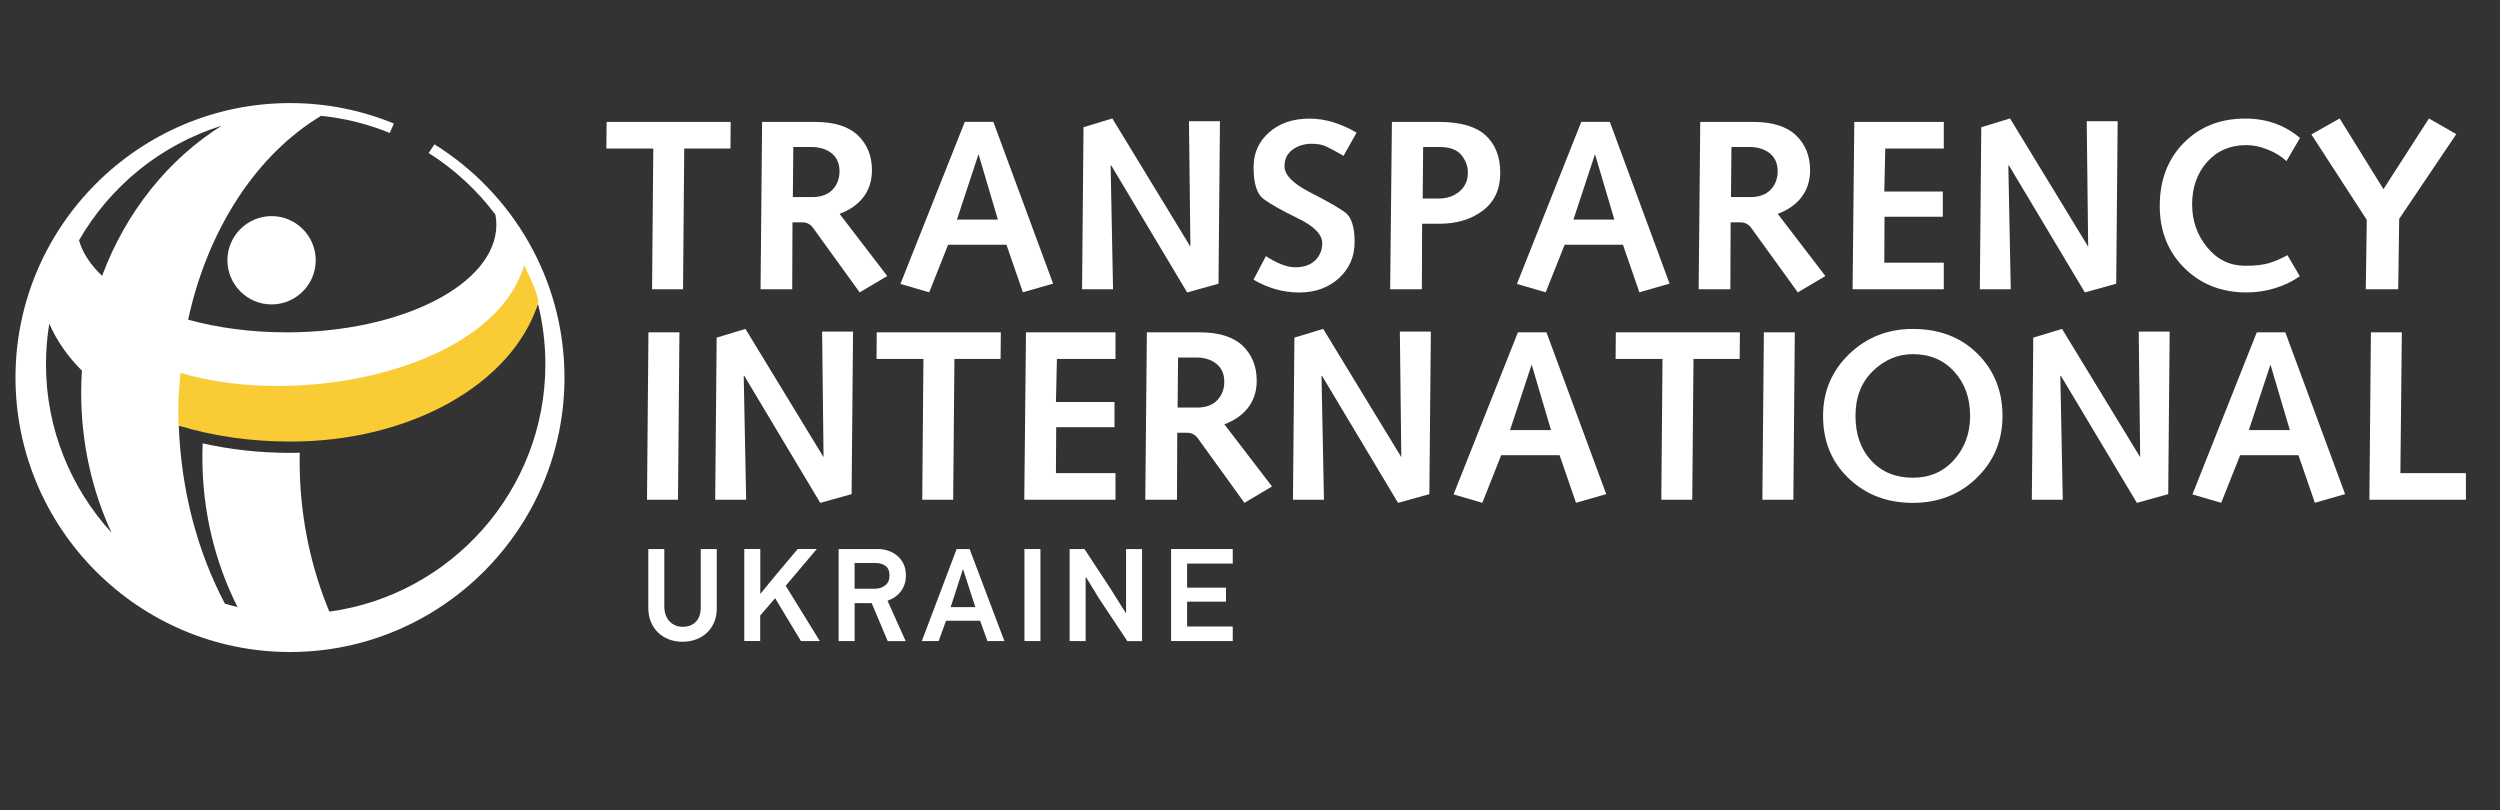
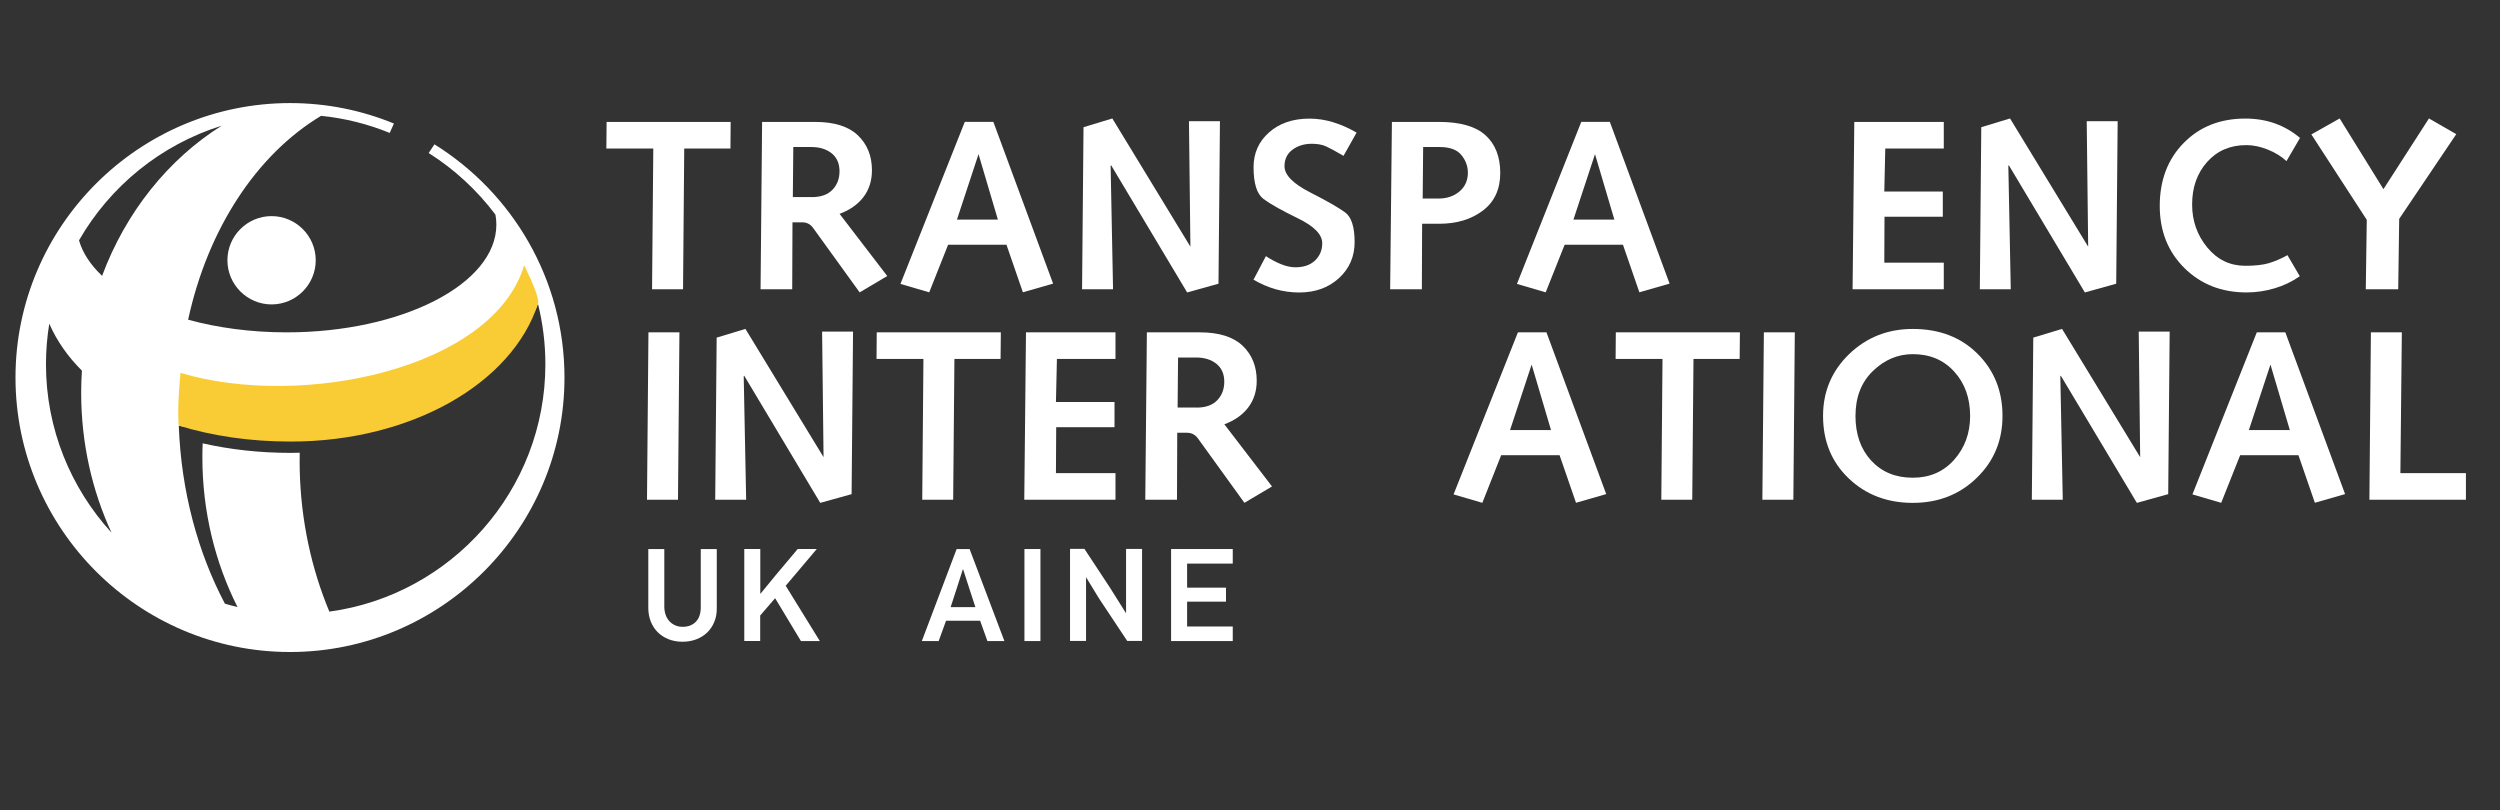
<svg xmlns="http://www.w3.org/2000/svg" id="Layer_1" x="0px" y="0px" viewBox="0 0 484.12 156.88" style="enable-background:new 0 0 484.12 156.88;" xml:space="preserve">
  <rect x="0" y="0" width="484.12" height="156.88" fill="#333333" stroke="none" />
  <style type="text/css"> .st0{fill:#D80F16;} .st1{fill:none;stroke:#000000;stroke-miterlimit:10;} .st2{fill:#FFFFFF;} .st3{fill-rule:evenodd;clip-rule:evenodd;fill:#FFFFFF;} .st4{fill-rule:evenodd;clip-rule:evenodd;fill:#F9CB35;} </style>
  <g>
    <path class="st0" d="M1004.44,372.93c-0.21,1.07-0.28,2.1-1,2.27C1002.41,375.41,1003.02,374.41,1004.44,372.93z" />
  </g>
  <path class="st1" d="M1388.74-226.65c-5.05-11.58-9.75-23.35-14.1-35.29" />
  <g id="Логотип_ТІ_7_">
    <g>
      <g>
        <polygon class="st2" points="126.51,28.76 117.42,28.76 117.47,23.61 141.49,23.61 141.45,28.76 132.5,28.76 132.27,56.02 126.27,56.02 " />
      </g>
      <g>
        <path class="st2" d="M157.23,38.17c1.75,0,3.07-0.48,3.98-1.43c0.91-0.95,1.36-2.15,1.36-3.58c0-1.5-0.51-2.65-1.52-3.47 c-1.01-0.81-2.33-1.22-3.96-1.22h-3.47l-0.09,9.69h3.7V38.17z M147.58,23.61h10.26c3.72,0,6.48,0.87,8.29,2.6 s2.72,3.99,2.72,6.77c0,2.03-0.56,3.76-1.66,5.2c-1.11,1.44-2.65,2.51-4.61,3.23l9.23,12.04l-5.34,3.17l-8.99-12.45 c-0.53-0.75-1.25-1.12-2.15-1.12h-1.87l-0.05,12.97h-6.13L147.58,23.61z" />
      </g>
      <g>
        <path class="st2" d="M189.49,29.85l-4.18,12.68h7.93L189.49,29.85z M179.94,56.61l-5.57-1.63l12.46-31.38h5.53l11.57,31.32 l-5.85,1.68l-3.18-9.21h-11.3L179.94,56.61z" />
      </g>
      <g>
        <polygon class="st2" points="209.82,24.63 215.4,22.94 230.52,47.77 230.24,23.47 236.24,23.47 235.96,54.94 229.89,56.63 215.16,31.99 215.07,32.12 215.54,56.01 209.54,56.01 " />
      </g>
      <g>
        <path class="st2" d="M245.14,49.6c0.91,0.61,1.87,1.12,2.88,1.54c1.01,0.41,1.96,0.62,2.83,0.62c1.62,0,2.89-0.44,3.82-1.33 c0.92-0.89,1.38-2,1.38-3.34c0-1.68-1.57-3.29-4.71-4.81c-3.14-1.53-5.35-2.77-6.65-3.74c-1.3-0.97-1.94-3.02-1.94-6.17 c0-2.71,1-4.96,3-6.73c2-1.78,4.61-2.67,7.82-2.67c1.53,0,3.06,0.23,4.59,0.7c1.53,0.47,3.04,1.14,4.54,2.01l-2.53,4.5 c-1.5-0.88-2.62-1.49-3.37-1.83s-1.67-0.51-2.76-0.51c-1.47,0-2.72,0.38-3.75,1.15c-1.03,0.76-1.55,1.83-1.55,3.2 c0,1.68,1.65,3.37,4.94,5.05s5.56,2.98,6.79,3.88s1.85,2.82,1.85,5.75c0,2.81-1.01,5.13-3.03,6.99 c-2.02,1.85-4.59,2.78-7.72,2.78c-3.07,0-6.01-0.83-8.83-2.48L245.14,49.6z" />
      </g>
      <g>
        <path class="st2" d="M278.53,38.45c1.65,0,3.02-0.46,4.1-1.38c1.08-0.92,1.62-2.13,1.62-3.63c0-1.25-0.42-2.39-1.26-3.42 s-2.25-1.55-4.22-1.55h-3.18l-0.09,9.98C275.5,38.45,278.53,38.45,278.53,38.45z M269.54,23.61h9.13c4.09,0,7.09,0.86,8.99,2.58 s2.86,4.15,2.86,7.31c0,3.15-1.12,5.58-3.37,7.28c-2.25,1.7-5.06,2.55-8.43,2.55h-3.33l-0.05,12.69h-6.14L269.54,23.61z" />
      </g>
      <g>
        <path class="st2" d="M308.87,29.85l-4.18,12.68h7.93L308.87,29.85z M299.32,56.61l-5.57-1.63l12.46-31.38h5.53l11.57,31.32 l-5.85,1.68l-3.18-9.21h-11.29L299.32,56.61z" />
      </g>
      <g>
-         <path class="st2" d="M338.9,38.17c1.75,0,3.07-0.48,3.98-1.43s1.36-2.15,1.36-3.58c0-1.5-0.51-2.65-1.52-3.47 c-1.01-0.81-2.33-1.22-3.96-1.22h-3.47l-0.09,9.69h3.7V38.17z M329.25,23.61h10.26c3.71,0,6.48,0.87,8.29,2.6 s2.72,3.99,2.72,6.77c0,2.03-0.56,3.76-1.66,5.2c-1.11,1.44-2.65,2.51-4.61,3.23l9.23,12.04l-5.34,3.17l-8.99-12.45 c-0.53-0.75-1.25-1.12-2.15-1.12h-1.87l-0.05,12.97h-6.14L329.25,23.61z" />
-       </g>
+         </g>
      <g>
        <polygon class="st2" points="359.08,23.61 376.41,23.61 376.41,28.76 365.08,28.76 364.89,37.09 376.22,37.09 376.22,41.97 364.93,41.97 364.89,50.86 376.41,50.86 376.41,56.02 358.75,56.02 " />
      </g>
      <g>
        <polygon class="st2" points="383.67,24.63 389.24,22.94 404.37,47.77 404.09,23.47 410.08,23.47 409.8,54.94 403.73,56.63 389,31.99 388.91,32.12 389.38,56.01 383.39,56.01 " />
      </g>
      <g>
        <path class="st2" d="M445.35,53.49c-1.47,1.03-3.09,1.81-4.87,2.34s-3.59,0.8-5.43,0.8c-4.84,0-8.85-1.57-12.04-4.72 c-3.18-3.15-4.78-7.16-4.78-12.02c0-4.99,1.55-9.06,4.64-12.21c3.09-3.15,7.07-4.72,11.94-4.72c4.09,0,7.62,1.25,10.58,3.75 l-2.62,4.49c-0.97-0.91-2.17-1.65-3.61-2.23c-1.44-0.58-2.83-0.87-4.17-0.87c-3.12,0-5.65,1.09-7.59,3.27s-2.9,4.92-2.9,8.23 c0,3.18,0.98,5.95,2.93,8.32c1.95,2.37,4.41,3.55,7.38,3.55c1.87,0,3.38-0.17,4.52-0.5c1.14-0.34,2.35-0.85,3.63-1.56 L445.35,53.49z" />
      </g>
      <g>
        <polygon class="st2" points="458.32,42.57 447.59,26.03 453.07,22.94 461.55,36.63 470.36,22.94 475.65,25.98 464.6,42.38 464.41,56.01 458.13,56.01 " />
      </g>
      <g>
        <polygon class="st2" points="125.57,64.36 131.57,64.36 131.29,96.77 125.29,96.77 " />
      </g>
      <g>
        <polygon class="st2" points="138.78,65.38 144.35,63.69 159.48,88.53 159.2,64.22 165.19,64.22 164.91,95.69 158.84,97.38 144.11,72.75 144.02,72.88 144.49,96.77 138.5,96.77 " />
      </g>
      <g>
        <polygon class="st2" points="178.82,69.51 169.74,69.51 169.78,64.36 193.81,64.36 193.76,69.51 184.82,69.51 184.58,96.77 178.59,96.77 " />
      </g>
      <g>
        <polygon class="st2" points="198.68,64.36 216.01,64.36 216.01,69.51 204.67,69.51 204.48,77.85 215.82,77.85 215.82,82.72 204.53,82.72 204.48,91.62 216.01,91.62 216.01,96.77 198.35,96.77 " />
      </g>
      <g>
        <path class="st2" d="M231.74,78.93c1.75,0,3.07-0.48,3.98-1.43c0.91-0.95,1.36-2.15,1.36-3.58c0-1.5-0.51-2.65-1.52-3.47 c-1.01-0.81-2.33-1.22-3.96-1.22h-3.47l-0.09,9.69h3.7V78.93z M222.09,64.36h10.26c3.71,0,6.48,0.87,8.29,2.6 c1.81,1.73,2.72,3.99,2.72,6.77c0,2.03-0.56,3.76-1.66,5.2c-1.11,1.44-2.65,2.51-4.61,3.23l9.23,12.04l-5.34,3.17l-8.99-12.45 c-0.53-0.74-1.25-1.12-2.15-1.12h-1.87l-0.05,12.97h-6.14L222.09,64.36z" />
      </g>
      <g>
-         <polygon class="st2" points="250.66,65.38 256.23,63.69 271.36,88.53 271.08,64.22 277.08,64.22 276.79,95.69 270.73,97.38 255.99,72.75 255.91,72.88 256.38,96.77 250.38,96.77 " />
-       </g>
+         </g>
      <g>
        <path class="st2" d="M296.6,70.6l-4.18,12.68h7.93L296.6,70.6z M287.05,97.37l-5.57-1.63l12.46-31.38h5.53l11.57,31.32 l-5.85,1.68l-3.18-9.21H290.7L287.05,97.37z" />
      </g>
      <g>
        <polygon class="st2" points="321.94,69.51 312.86,69.51 312.9,64.36 336.93,64.36 336.88,69.51 327.94,69.51 327.7,96.77 321.71,96.77 " />
      </g>
      <g>
        <polygon class="st2" points="341.57,64.36 347.56,64.36 347.28,96.77 341.28,96.77 " />
      </g>
      <g>
        <path class="st2" d="M370.41,92.51c3.28,0,5.95-1.16,8.01-3.48s3.09-5.15,3.09-8.48c0-3.46-1.02-6.32-3.07-8.58 c-2.05-2.26-4.72-3.39-8.03-3.39c-2.9,0-5.48,1.09-7.73,3.27s-3.37,5.08-3.37,8.69c0,3.55,1.01,6.44,3.04,8.65 C364.39,91.4,367.07,92.51,370.41,92.51 M370.41,63.7c5.15,0,9.34,1.61,12.55,4.82c3.22,3.21,4.82,7.22,4.82,12.02 c0,4.77-1.66,8.77-4.99,12c-3.32,3.23-7.45,4.84-12.39,4.84c-4.96,0-9.1-1.58-12.41-4.75c-3.31-3.16-4.96-7.19-4.96-12.09 c0-4.71,1.68-8.69,5.03-11.95C361.43,65.34,365.54,63.7,370.41,63.7" />
      </g>
      <g>
        <polygon class="st2" points="393.74,65.38 399.31,63.69 414.44,88.53 414.16,64.22 420.15,64.22 419.87,95.69 413.8,97.38 399.07,72.75 398.98,72.88 399.45,96.77 393.46,96.77 " />
      </g>
      <g>
        <path class="st2" d="M439.67,70.6l-4.18,12.68h7.93L439.67,70.6z M430.13,97.37l-5.57-1.63l12.46-31.38h5.53l11.57,31.32 l-5.85,1.68l-3.18-9.21H433.8L430.13,97.37z" />
      </g>
      <g>
        <polygon class="st2" points="459.12,64.36 465.11,64.36 464.83,91.62 477.52,91.62 477.52,96.77 458.83,96.77 " />
      </g>
    </g>
    <g>
      <path class="st3" d="M84.13,27.95l-1.12,1.68c5,3.16,9.38,7.21,12.93,11.93c0.12,0.64,0.18,1.29,0.18,1.94 c0,11.49-18.25,20.86-40.62,20.86c-6.89,0-13.38-0.89-19.07-2.45c3.82-17.63,13.31-32.02,25.75-39.48 c4.66,0.47,9.11,1.61,13.29,3.31l0.81-1.82c-6.21-2.55-13-3.96-20.1-3.96C26.88,19.96,3,43.83,3,73.11s23.88,53.15,53.16,53.15 s53.15-23.88,53.15-53.15C109.31,54.09,99.22,37.34,84.13,27.95z M8.9,70.53c0-2.68,0.23-5.3,0.64-7.86 c1.47,3.37,3.62,6.41,6.32,9.1c-0.09,1.42-0.14,2.86-0.14,4.3c0,9.75,2.12,18.96,5.88,27.09C13.73,94.54,8.9,83.08,8.9,70.53z M19.77,53.42C17.55,51.31,16,49,15.3,46.54c6.03-10.5,15.88-18.53,27.63-22.2C32.59,30.83,24.36,41.08,19.77,53.42z M63.78,118.44c-3.46-8.28-5.52-17.62-5.74-27.49c-0.02-1.1-0.02-2.19,0-3.28c-0.58,0.02-1.17,0.03-1.75,0.03 c-5.99,0-11.73-0.64-17.04-1.85c-0.04,0.9-0.06,1.8-0.06,2.72c0,10.52,2.48,20.41,6.81,28.99c-0.82-0.2-1.64-0.42-2.45-0.66 c-5.23-9.91-8.47-21.75-8.93-34.48c6.54,2.02,64.75-8.38,69.55-23.61c0.94,3.75,1.44,7.68,1.44,11.72 C105.62,94.95,87.35,115.24,63.78,118.44z" />
    </g>
    <g>
      <path class="st3" d="M44.04,50.4c0,4.71,3.84,8.55,8.55,8.55s8.55-3.84,8.55-8.55s-3.84-8.55-8.55-8.55 C47.88,41.85,44.04,45.68,44.04,50.4z" />
    </g>
    <g>
      <path class="st4" d="M34.96,72.21c-0.72,7.14-0.34,10.33-0.34,10.21c6.54,2.02,13.89,3.09,21.67,3.09 c23.24,0,42.87-11.19,47.89-26.7c0.36-0.72-0.95-3.93-2.67-7.45C95.51,71.4,58.53,79.25,34.96,72.21z" />
    </g>
    <g>
      <path class="st2" d="M138.31,120.46c-0.33,0.79-0.79,1.47-1.38,2.04c-0.59,0.56-1.29,1-2.11,1.31s-1.7,0.46-2.66,0.46 c-1.01,0-1.92-0.17-2.73-0.5c-0.82-0.33-1.52-0.79-2.1-1.38s-1.02-1.29-1.33-2.09c-0.31-0.8-0.46-1.67-0.46-2.61v-11.37h3.1v11.14 c0,0.55,0.08,1.06,0.24,1.54s0.39,0.89,0.7,1.24s0.68,0.63,1.12,0.83c0.44,0.21,0.94,0.31,1.5,0.31c1.06,0,1.9-0.32,2.54-0.97 s0.96-1.59,0.96-2.82v-11.27h3.1v11.5C138.81,118.79,138.64,119.67,138.31,120.46z" />
      <path class="st2" d="M155.1,124.14l-5-8.3l-2.89,3.35v4.94h-3.08v-17.82h3.1v8.63l0.05,0.02l3-3.66l4.2-4.99h3.69l-6.02,7.12 l6.61,10.71C158.76,124.14,155.1,124.14,155.1,124.14z" />
-       <path class="st2" d="M171.9,124.14l-3.1-7.35h-3.3v7.35h-3.1v-17.82h7.58c0.75,0,1.46,0.12,2.12,0.36s1.25,0.58,1.74,1.01 c0.49,0.44,0.88,0.97,1.17,1.61c0.28,0.64,0.42,1.35,0.42,2.14c0,1.14-0.31,2.14-0.93,3c-0.62,0.85-1.5,1.49-2.63,1.9l3.51,7.81 h-3.48V124.14z M172.25,111.42c0-0.84-0.26-1.45-0.77-1.83c-0.51-0.38-1.18-0.57-2-0.57h-3.99v4.99h3.89 c0.84,0,1.52-0.22,2.06-0.67C171.99,112.91,172.25,112.27,172.25,111.42z" />
      <path class="st2" d="M191.21,124.14l-1.41-3.94h-6.6l-1.43,3.94h-3.26l6.74-17.82h2.51l6.74,17.82H191.21z M187.7,113.95 l-1.18-3.66h-0.08l-1.15,3.59l-1.2,3.69h4.79L187.7,113.95z" />
      <path class="st2" d="M198.38,124.14v-17.82h3.1v17.82H198.38z" />
-       <path class="st2" d="M218.3,124.14l-5.51-8.3l-2.48-4.07l-0.08,0.03v12.34h-3.1v-17.82H210l4.99,7.58l3.02,4.82l0.05-0.05v-12.34 h3.1v17.82h-2.86V124.14z" />
+       <path class="st2" d="M218.3,124.14l-5.51-8.3l-2.48-4.07v12.34h-3.1v-17.82H210l4.99,7.58l3.02,4.82l0.05-0.05v-12.34 h3.1v17.82h-2.86V124.14z" />
      <path class="st2" d="M226.78,124.14v-17.82h11.94v2.82h-8.84v4.66h7.53v2.71h-7.53v4.81h8.84v2.82H226.78z" />
    </g>
  </g>
</svg>